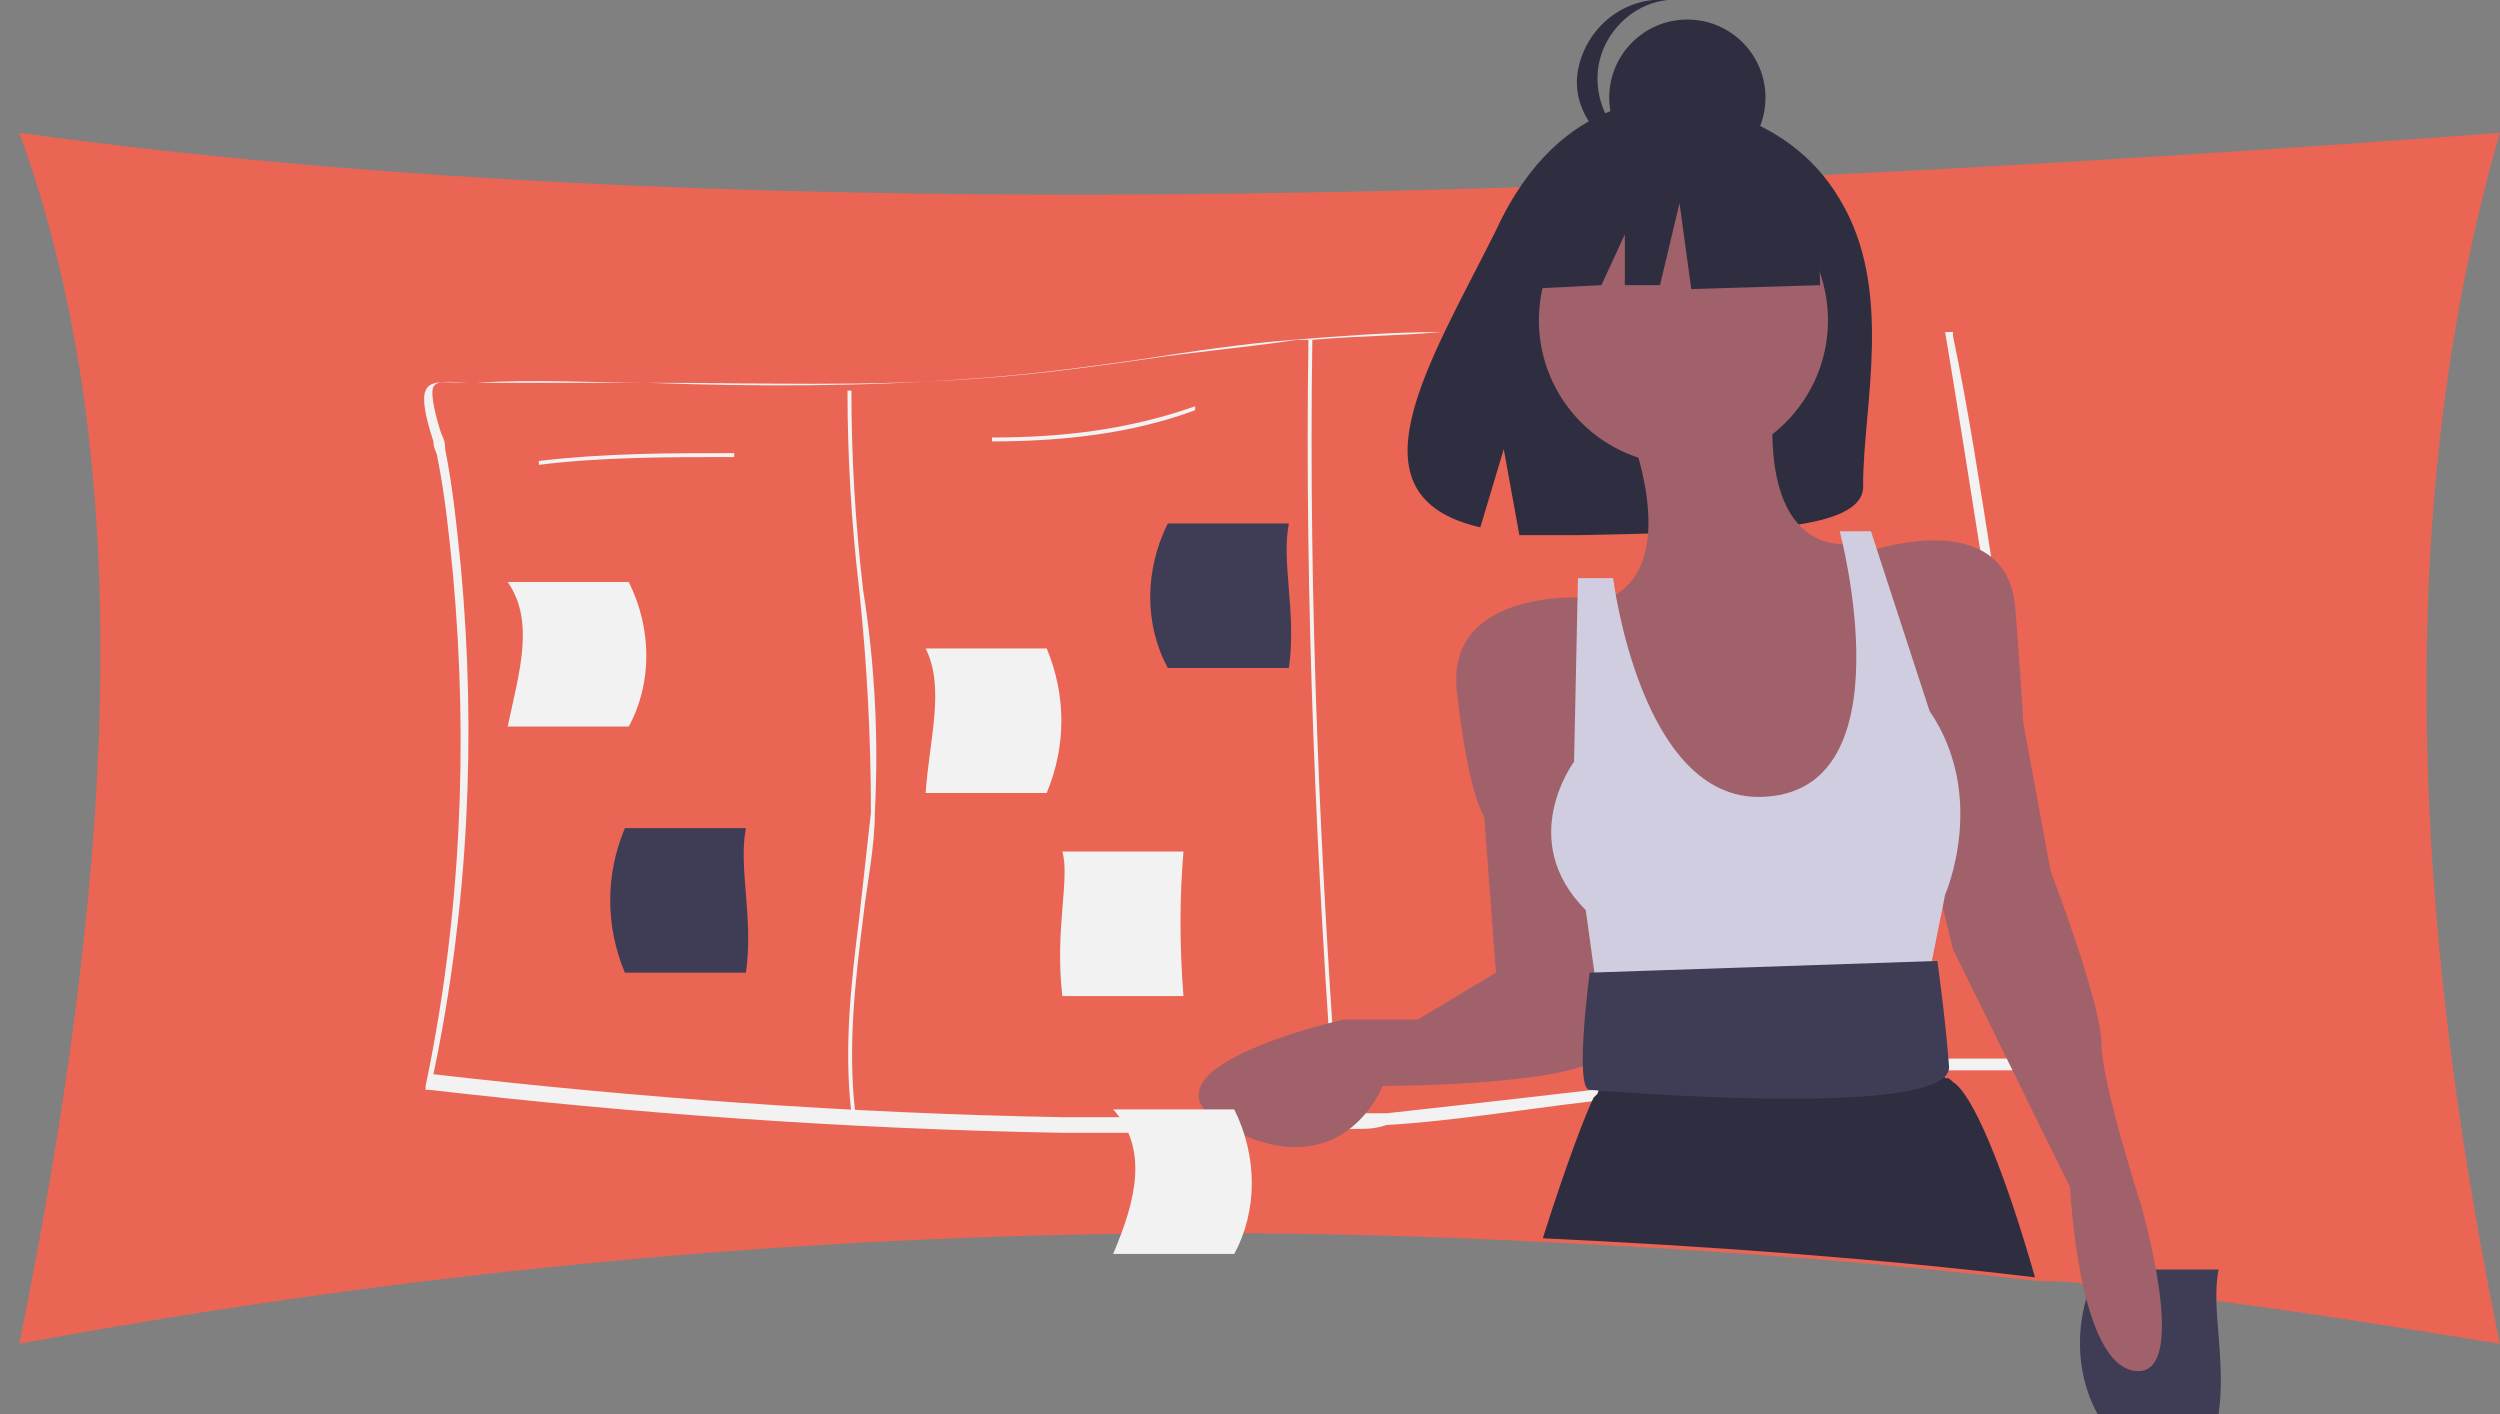
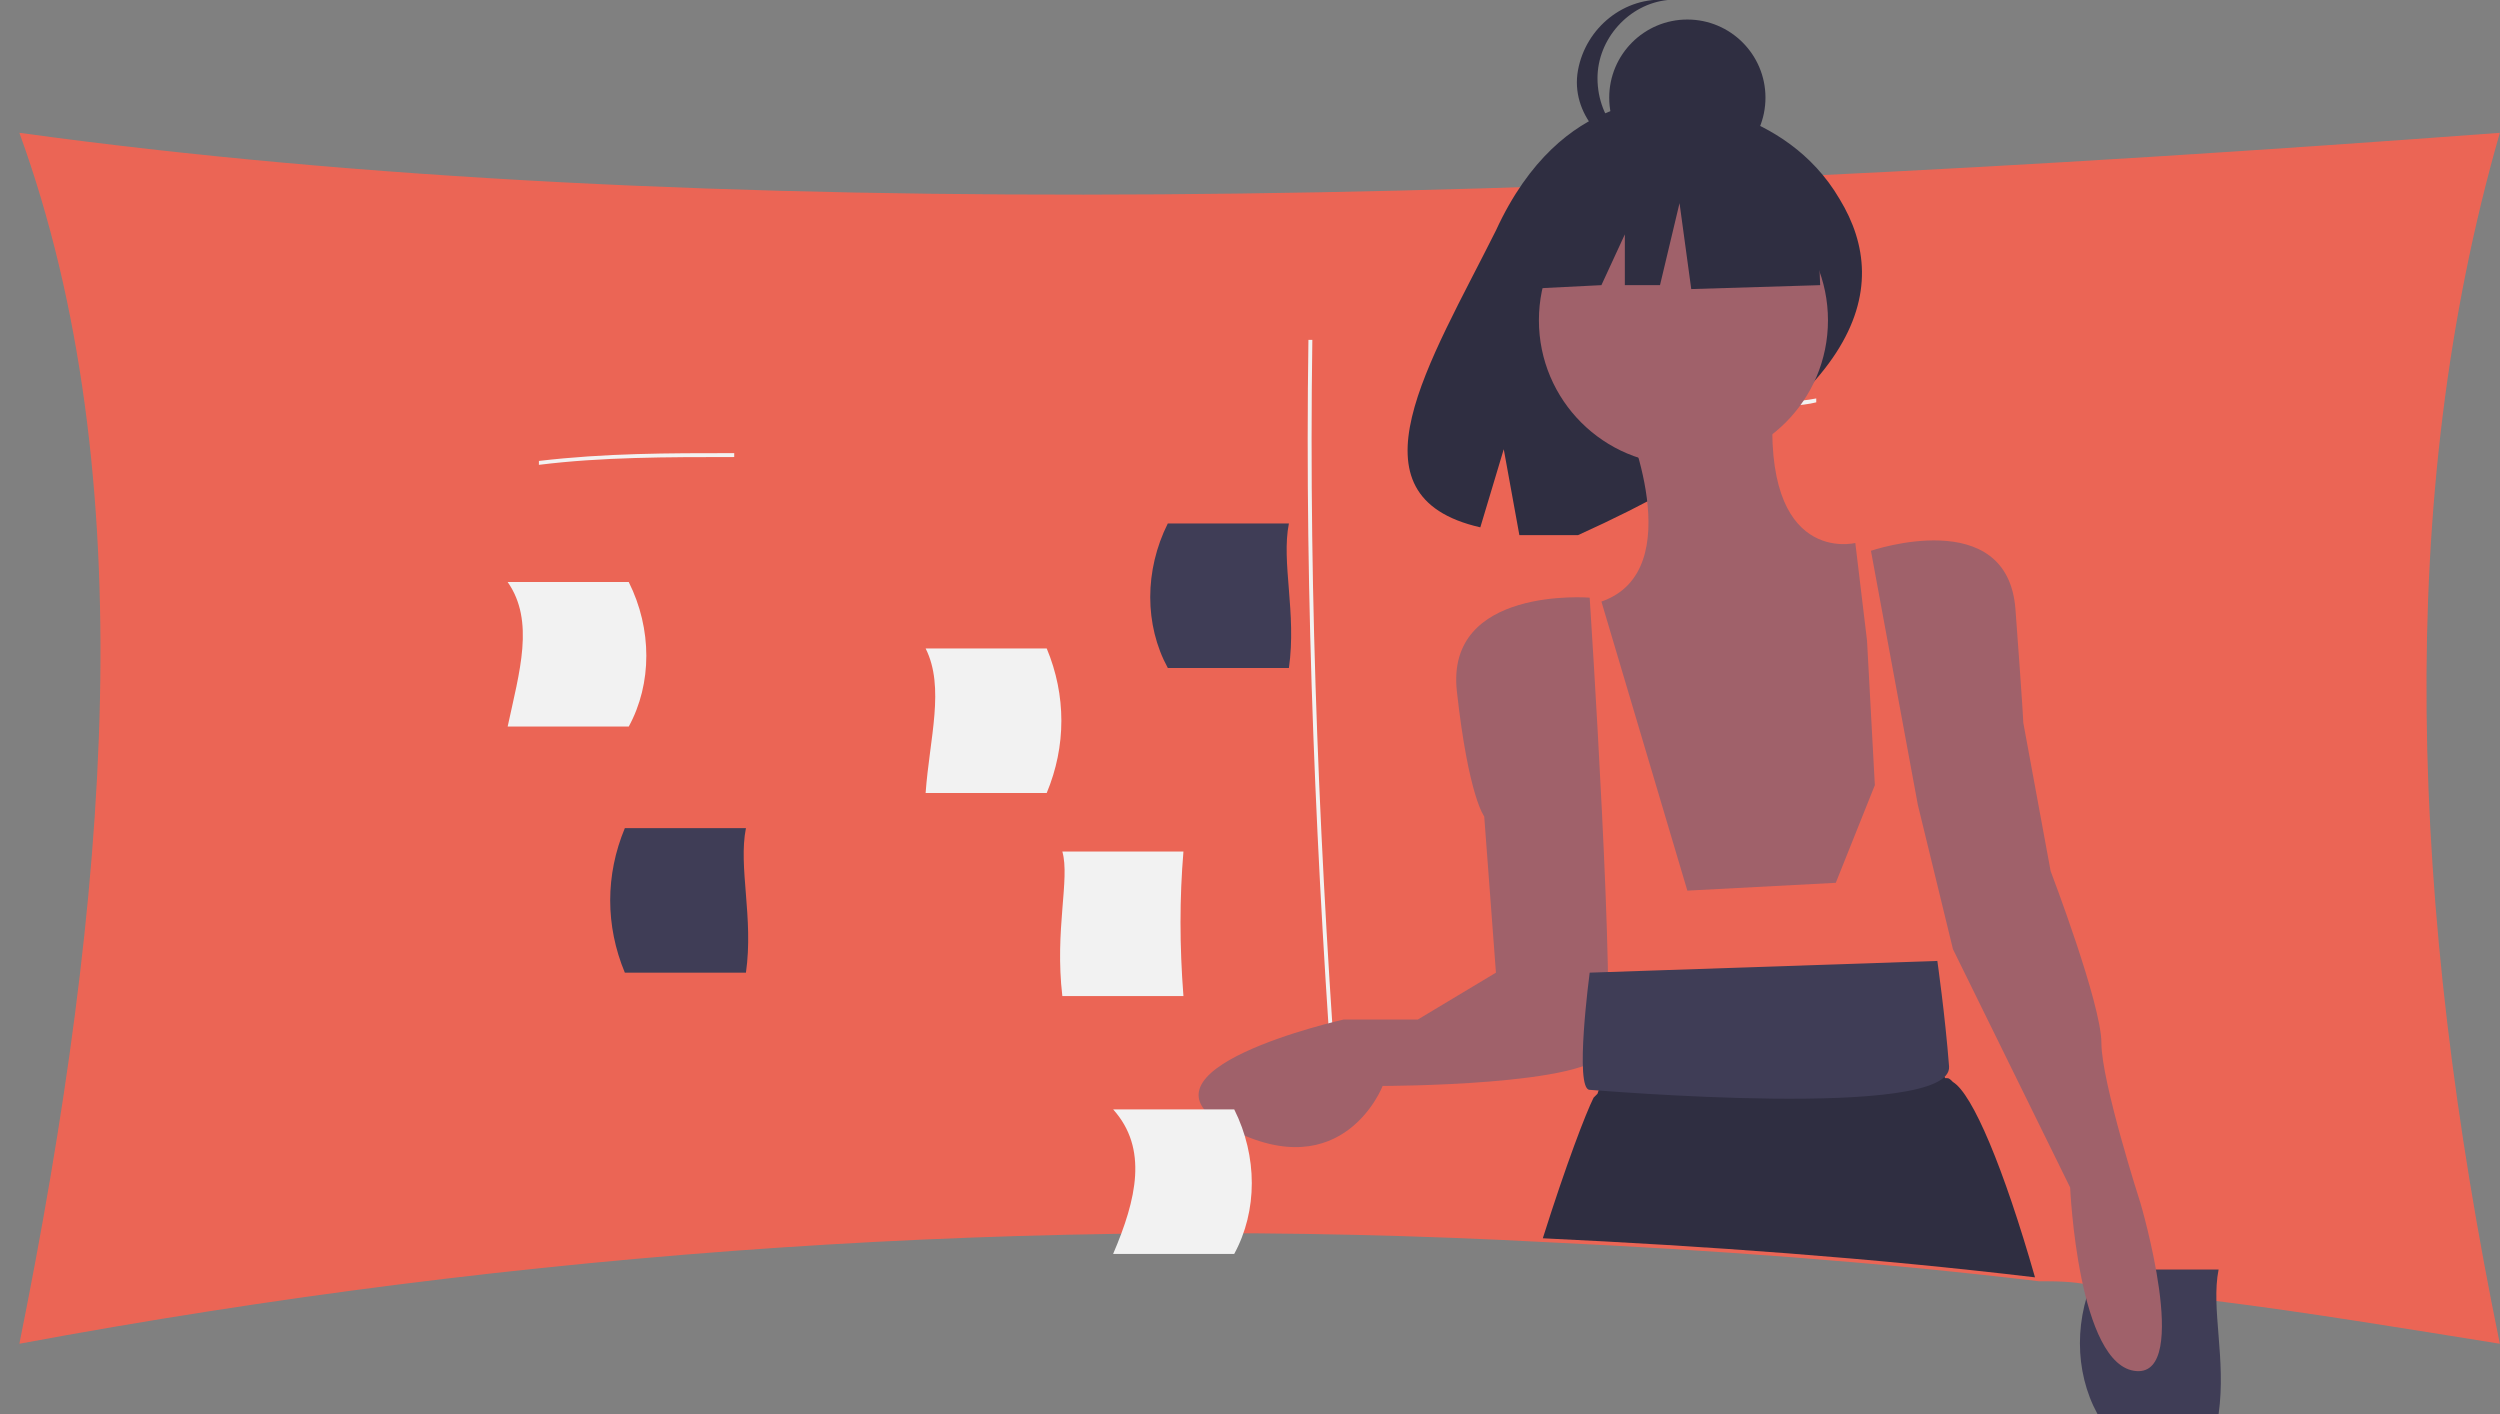
<svg xmlns="http://www.w3.org/2000/svg" version="1.1" id="Calque_1" x="0px" y="0px" viewBox="0 0 64 36.2" style="enable-background:new 0 0 64 36.2;" xml:space="preserve">
  <rect x="0" y="0" width="64" height="36.2" fill="#808080" stroke="none" />
  <style type="text/css">
	.st0{fill:#EB6555;}
	.st1{fill:#F2F2F2;}
	.st2{fill:#3F3D56;}
	.st3{fill:#2F2E41;}
	.st4{fill:#A0616A;}
	.st5{fill:#D0CDE1;}
</style>
  <g id="Groupe_1315" transform="translate(265.596 2390)">
    <path id="Tracé_1411" class="st0" d="M-201.6-2386.6c-2.7,9.4-2.3,19.8,0,31c-2.5-0.4-4.9-0.8-7.3-1.1c-0.4-0.1-0.9-0.1-1.3-0.2   c-0.6-0.1-1.2-0.1-1.8-0.2h-0.1c-0.4-0.1-0.9-0.1-1.3-0.1c-4.2-0.5-8.4-0.8-12.6-1c-13.1-0.7-26.2,0.2-39.1,2.6   c2.3-11.4,3.2-22.2,0-31C-247.7-2384.2-225.7-2384.8-201.6-2386.6z" />
-     <path id="Tracé_1412" class="st1" d="M-212.7-2362.7c-0.6-4.3-1.2-8.6-1.9-12.9c-0.3-1.9-0.6-3.9-1-5.8v-0.1h-0.1   c-0.7,0-1.4,0-2.1,0c-0.4,0-0.7,0-1.1,0c-1.2,0-2.5,0-3.7,0s-2.5,0-3.7,0c-0.8,0-1.6,0-2.4,0c-1.3,0-2.5,0.1-3.8,0.2   c-1.3,0.1-2.6,0.3-3.9,0.5c-1.4,0.2-2.9,0.4-4.4,0.5c-2.7,0.2-5.5,0.2-8.2,0.1c-1.4,0-2.9-0.1-4.4,0c-0.1,0-0.2,0-0.3,0   c-0.4,0-0.9-0.1-1,0.2c-0.1,0.2,0,0.7,0.2,1.3c0,0.2,0.1,0.3,0.1,0.4c0.2,1,0.3,2,0.4,3c0.4,4.4,0.2,8.8-0.7,13.1v0.1h0.1   c5.2,0.6,10.6,1,16.2,1.1c0.8,0,1.6,0,2.3,0c0.1,0,0.1,0,0.2,0c0.6,0,1.1,0,1.7,0c0.3,0,0.7,0,1,0c0.6,0,1.2,0,1.7-0.1h0.1   c0.2,0,0.3,0,0.5,0c0.3,0,0.5,0,0.8-0.1c1.7-0.1,3.5-0.4,5.2-0.6l0.6-0.1h0.4c2.6-0.4,5.2-0.6,7.9-0.7c0.1,0,0.2,0,0.3,0   c0.5,0,1.1,0,1.6,0C-213.6-2362.7-213.2-2362.7-212.7-2362.7L-212.7-2362.7L-212.7-2362.7z M-214.2-2362.9c-0.5,0-1,0-1.5,0   c-0.1,0-0.2,0-0.4,0c-2.7,0.1-5.5,0.4-8.2,0.8h-0.3h-0.2c-1.7,0.2-3.5,0.4-5.3,0.6c-0.2,0-0.4,0-0.6,0c-0.2,0-0.4,0-0.6,0h-0.1   c-0.6,0-1.1,0.1-1.8,0.1c-0.4,0-0.8,0-1.2,0c-0.5,0-1.1,0-1.7,0c-0.7,0-1.5,0-2.3,0c-5.5-0.1-10.9-0.5-16.1-1.1   c0.9-4.3,1.1-8.7,0.7-13c-0.1-1-0.2-2-0.4-3c0-0.1,0-0.2-0.1-0.4c-0.1-0.3-0.3-1-0.2-1.2s0.6-0.1,0.9-0.1c0.1,0,0.2,0,0.3,0   c1.5,0,3,0,4.4,0c2.7,0,5.5,0.1,8.2-0.1c1.5-0.1,3-0.3,4.4-0.5c1.3-0.2,2.6-0.3,3.9-0.5c0.1,0,0.2,0,0.3,0h0.1   c1.1-0.1,2.2-0.1,3.3-0.2c0.8,0,1.7,0,2.5,0c1.2,0,2.5,0,3.7,0s2.4,0,3.6,0c0.4,0,0.8,0,1.1,0c0.7,0,1.3,0,2,0   c0.3,1.8,0.6,3.7,0.9,5.6c0.7,4.3,1.3,8.7,1.9,13C-213.3-2362.8-213.7-2362.9-214.2-2362.9L-214.2-2362.9z" />
-     <path id="Tracé_1413" class="st1" d="M-243.8-2361.5c-0.2-1.7,0-3.4,0.2-5c0.1-0.9,0.2-1.8,0.3-2.7c0-1.9-0.1-3.8-0.3-5.7   c-0.2-1.7-0.3-3.4-0.3-5.1h0.1c0,1.7,0.1,3.4,0.3,5.1c0.3,1.9,0.4,3.8,0.3,5.7c0,0.9-0.2,1.8-0.3,2.7c-0.2,1.6-0.4,3.3-0.2,5   H-243.8z" />
    <path id="Tracé_1414" class="st1" d="M-231.4-2361.1c-0.5-6.7-0.8-13.5-0.7-20.2h0.1c-0.1,6.7,0.2,13.5,0.7,20.2H-231.4z" />
    <path id="Tracé_1415" class="st1" d="M-251.8-2378.1v-0.1c1.7-0.2,3.3-0.2,5-0.2v0.1C-248.5-2378.3-250.2-2378.3-251.8-2378.1   L-251.8-2378.1z" />
-     <path id="Tracé_1416" class="st1" d="M-240.2-2378.7v-0.1c1.8,0,3.5-0.2,5.2-0.8v0.1C-236.6-2378.9-238.4-2378.7-240.2-2378.7   L-240.2-2378.7z" />
    <path id="Tracé_1417" class="st1" d="M-220.4-2379.6c-0.1,0-0.2,0-0.3,0l-7.7-0.1v-0.1l7.7,0.1c0.5,0,1.1,0,1.6-0.1v0.1   C-219.5-2379.6-220-2379.6-220.4-2379.6z" />
    <path id="Tracé_1418" class="st1" d="M-249.5-2371.4h-3.1c0.3-1.4,0.7-2.7,0-3.7h3.1C-248.9-2373.9-248.9-2372.5-249.5-2371.4z" />
    <path id="Tracé_1419" class="st1" d="M-235.3-2364.5h-3.1c-0.2-1.7,0.2-3,0-3.7h3.1C-235.4-2367-235.4-2365.8-235.3-2364.5z" />
    <path id="Tracé_1420" class="st1" d="M-238.8-2369.7h-3.1c0.1-1.4,0.5-2.7,0-3.7h3.1C-238.3-2372.2-238.3-2370.9-238.8-2369.7z" />
    <path id="Tracé_1421" class="st2" d="M-235.7-2372.9h3.1c0.2-1.4-0.2-2.7,0-3.7h-3.1C-236.3-2375.4-236.3-2374-235.7-2372.9z" />
    <path id="Tracé_1422" class="st2" d="M-211.9-2353.8h3.1c0.2-1.4-0.2-2.7,0-3.7h-3.1C-212.5-2356.3-212.5-2354.9-211.9-2353.8z" />
    <path id="Tracé_1423" class="st2" d="M-249.6-2365.1h3.1c0.2-1.4-0.2-2.7,0-3.7h-3.1C-250.1-2367.6-250.1-2366.3-249.6-2365.1z" />
-     <path id="Tracé_1424" class="st3" d="M-218.5-2384.9c-1.4-2.4-4.3-2.5-4.3-2.5s-2.8-0.4-4.5,3.3c-1.7,3.4-3.9,6.8-0.4,7.6l0.6-2   l0.4,2.2c0.5,0,1,0,1.5,0c3.8-0.1,7.4,0,7.3-1.3C-217.9-2379.6-217.1-2382.6-218.5-2384.9z" />
+     <path id="Tracé_1424" class="st3" d="M-218.5-2384.9c-1.4-2.4-4.3-2.5-4.3-2.5s-2.8-0.4-4.5,3.3c-1.7,3.4-3.9,6.8-0.4,7.6l0.6-2   l0.4,2.2c0.5,0,1,0,1.5,0C-217.9-2379.6-217.1-2382.6-218.5-2384.9z" />
    <circle id="Ellipse_203" class="st4" cx="-222.5" cy="-2381.8" r="3.7" />
    <path id="Tracé_1425" class="st4" d="M-224-2379.3c0,0,1.7,3.9-0.6,4.7l2.2,7.4l3.8-0.2l1-2.5l-0.2-3.7l-0.3-2.5   c0,0-2.4,0.6-2.1-3.6L-224-2379.3z" />
    <path id="Tracé_1426" class="st4" d="M-224.9-2374.7c0,0-3.7-0.3-3.4,2.4s0.7,3.2,0.7,3.2l0.3,4l-2,1.2h-1.9c0,0-5.8,1.3-2.9,2.8   s3.9-1.1,3.9-1.1s5.4,0,5.7-0.9S-224.9-2374.7-224.9-2374.7z" />
    <path id="Tracé_1427" class="st4" d="M-217.7-2375.9c0,0,3.5-1.2,3.7,1.5s0.2,2.9,0.2,2.9l0.7,3.8c0,0,1.3,3.4,1.3,4.4   s1,4.1,1,4.1s1.3,4.4-0.1,4.3c-1.5-0.1-1.7-4.7-1.7-4.7l-3-6.1l-0.9-3.7L-217.7-2375.9z" />
-     <path id="Tracé_1428" class="st5" d="M-224.3-2375.2h-0.9l-0.1,4.7c0,0-1.5,2,0.3,3.8l0.4,2.9l8.2-0.3l0.6-3c0,0,1.1-2.5-0.4-4.7   l-1.5-4.6h-0.8c0,0,1.8,6.7-2,6.8C-223.6-2369.5-224.3-2375.2-224.3-2375.2z" />
    <path id="Tracé_1429" class="st3" d="M-213.5-2357.3c-4.2-0.5-8.4-0.8-12.6-1c0.6-1.9,1.1-3.2,1.3-3.6l0.1-0.1l0,0l0,0l0.3-0.9   l0.1-0.4l0.1-0.4l0.2-0.5l7.3-0.2l0.2,0.5l0.5,1.2l0.1,0.1l0.1,0.2c0.1,0,0.1,0,0.2,0.1C-215.1-2362-214.3-2360.1-213.5-2357.3z" />
    <path id="Tracé_1430" class="st2" d="M-216-2365.4l-8.9,0.3c0,0-0.4,3,0,3c0.1,0,9.3,0.8,9.2-0.6   C-215.8-2364-216-2365.4-216-2365.4z" />
    <circle id="Ellipse_204" class="st3" cx="-222.4" cy="-2387.5" r="2" />
    <path id="Tracé_1431" class="st3" d="M-224.7-2388c0-1,0.8-1.9,1.8-2c-1.1-0.1-2.1,0.7-2.3,1.8s0.7,2.1,1.8,2.3c0.1,0,0.3,0,0.4,0   C-223.9-2386.1-224.7-2386.9-224.7-2388z" />
    <path id="Tracé_1432" class="st3" d="M-219.1-2385.2l-2.8-1.5l-3.9,0.6l-0.8,3.5l2-0.1l0.6-1.3v1.3h0.9l0.5-2.1l0.3,2.2l3.3-0.1   L-219.1-2385.2z" />
    <path id="Tracé_1433" class="st1" d="M-234-2357.9h-3.1c0.6-1.4,0.9-2.7,0-3.7h3.1C-233.4-2360.4-233.4-2359-234-2357.9z" />
  </g>
</svg>